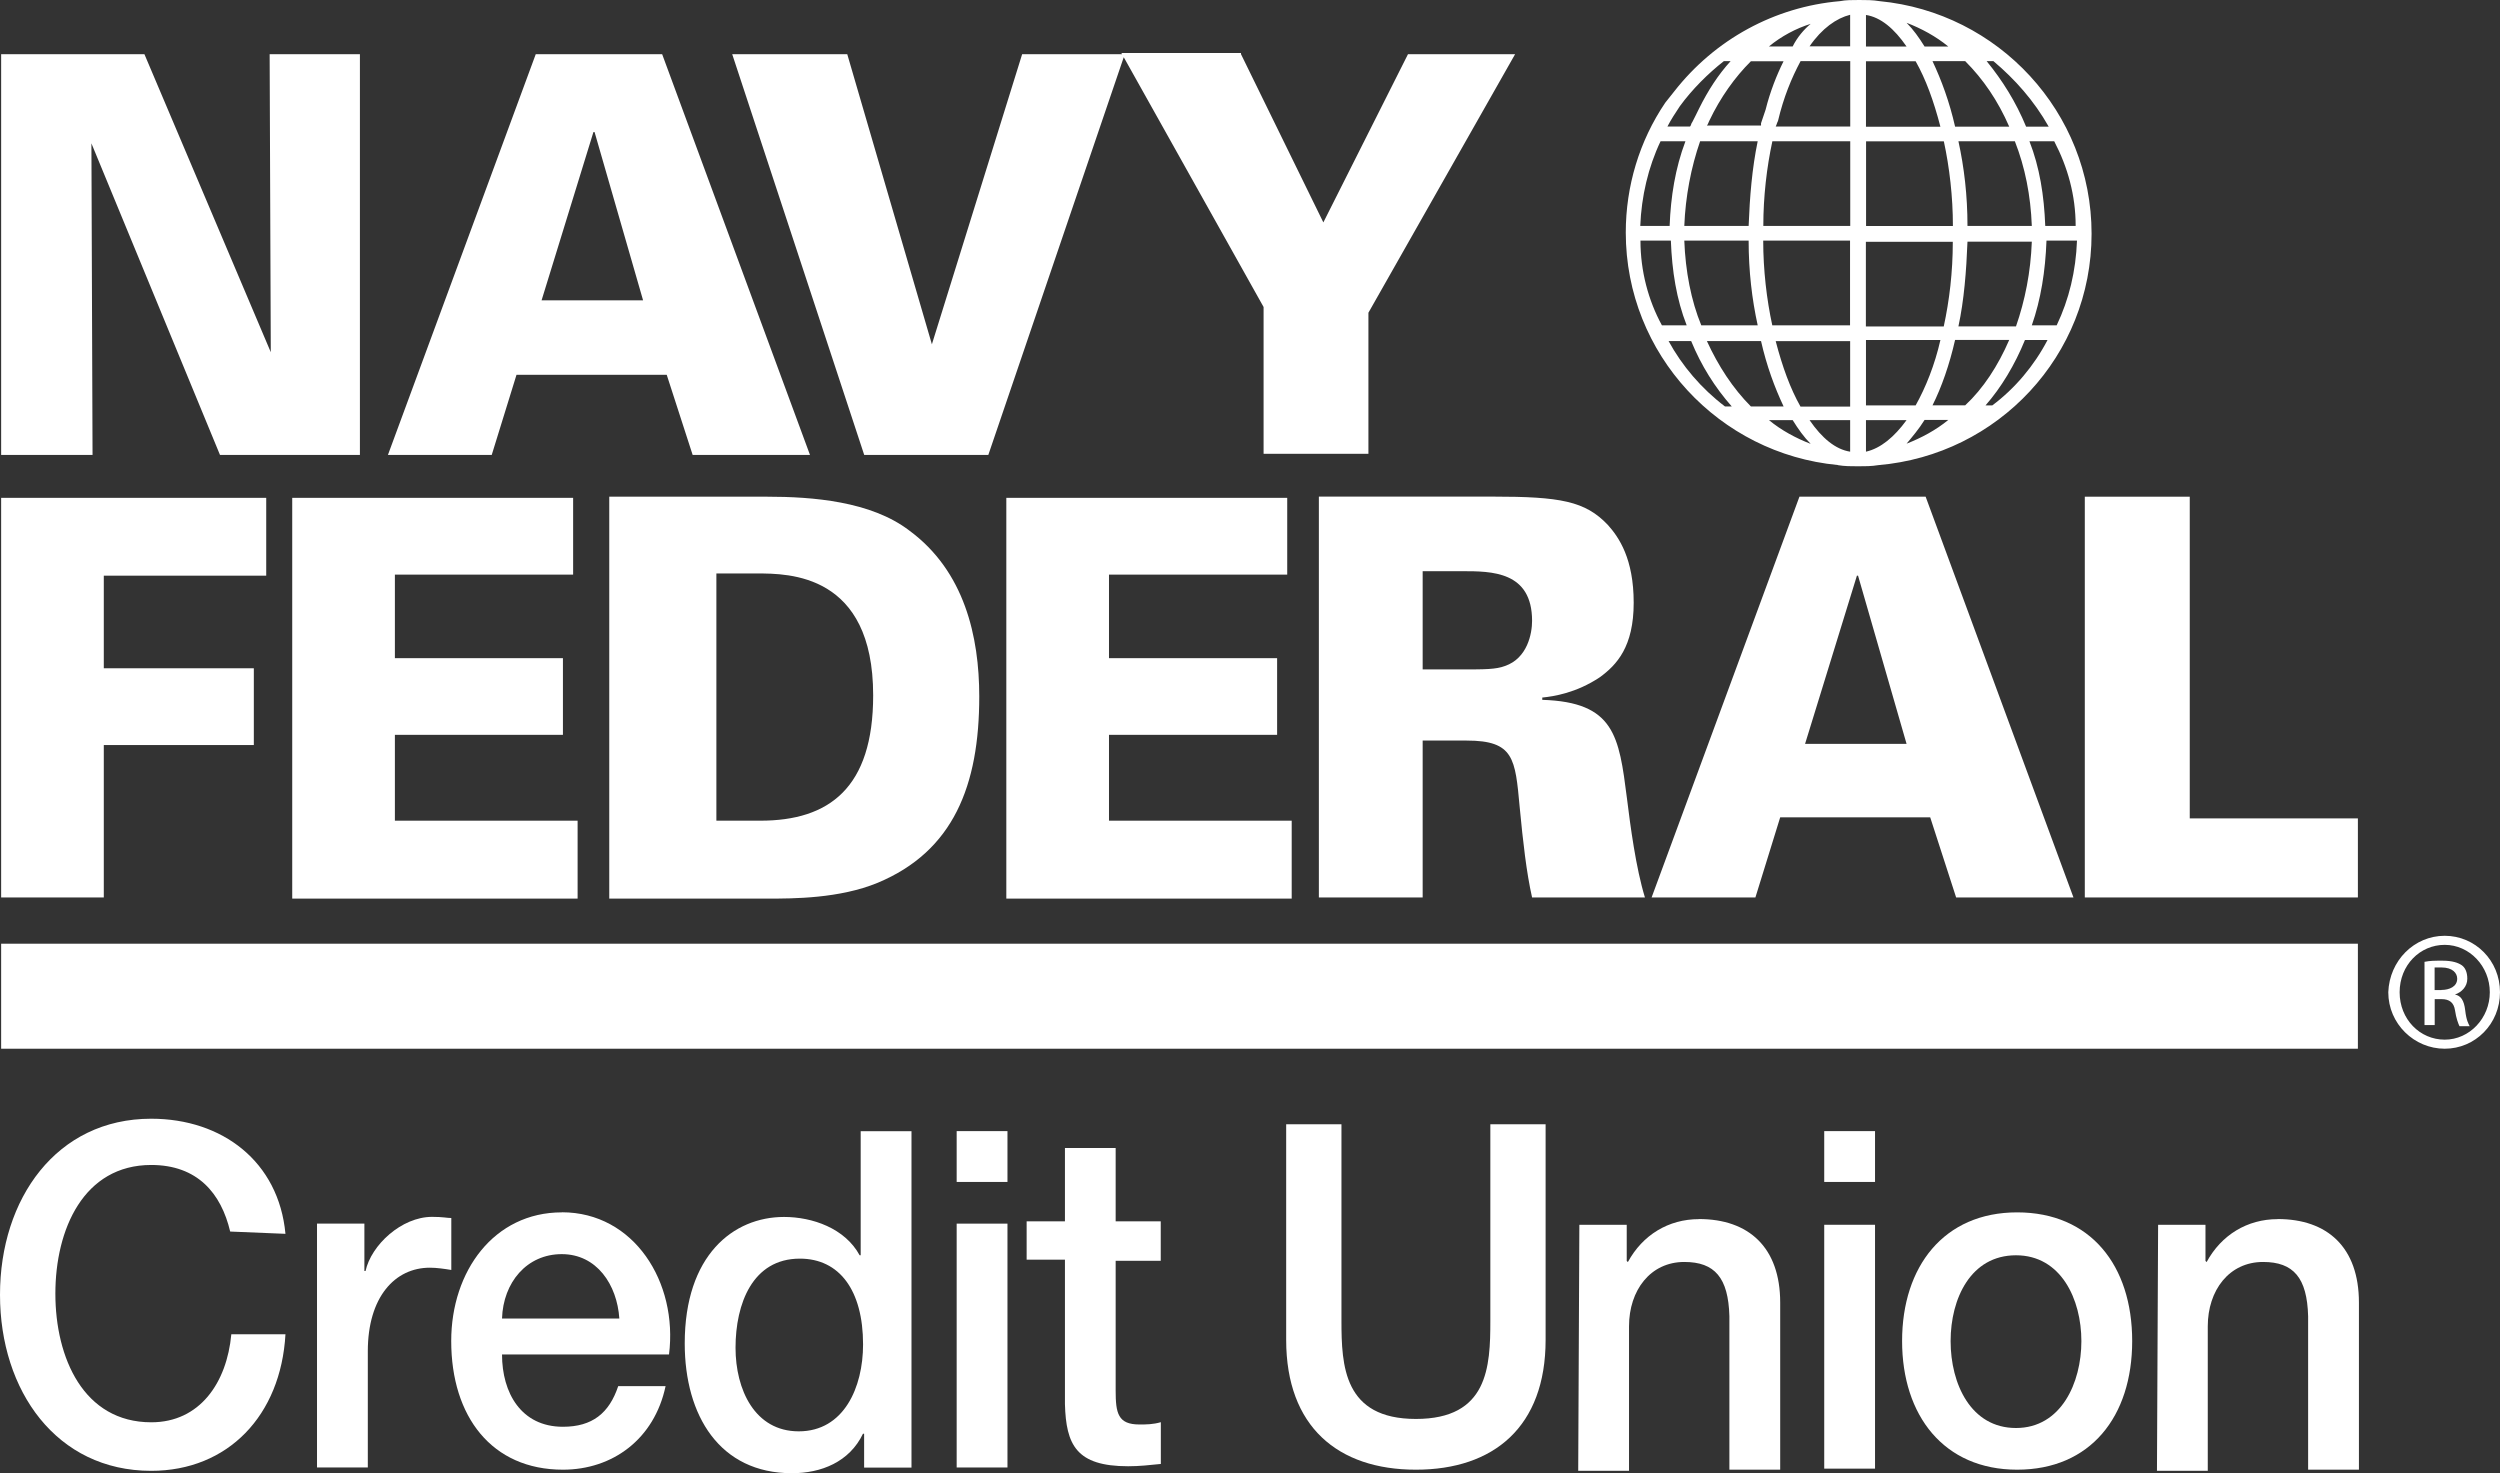
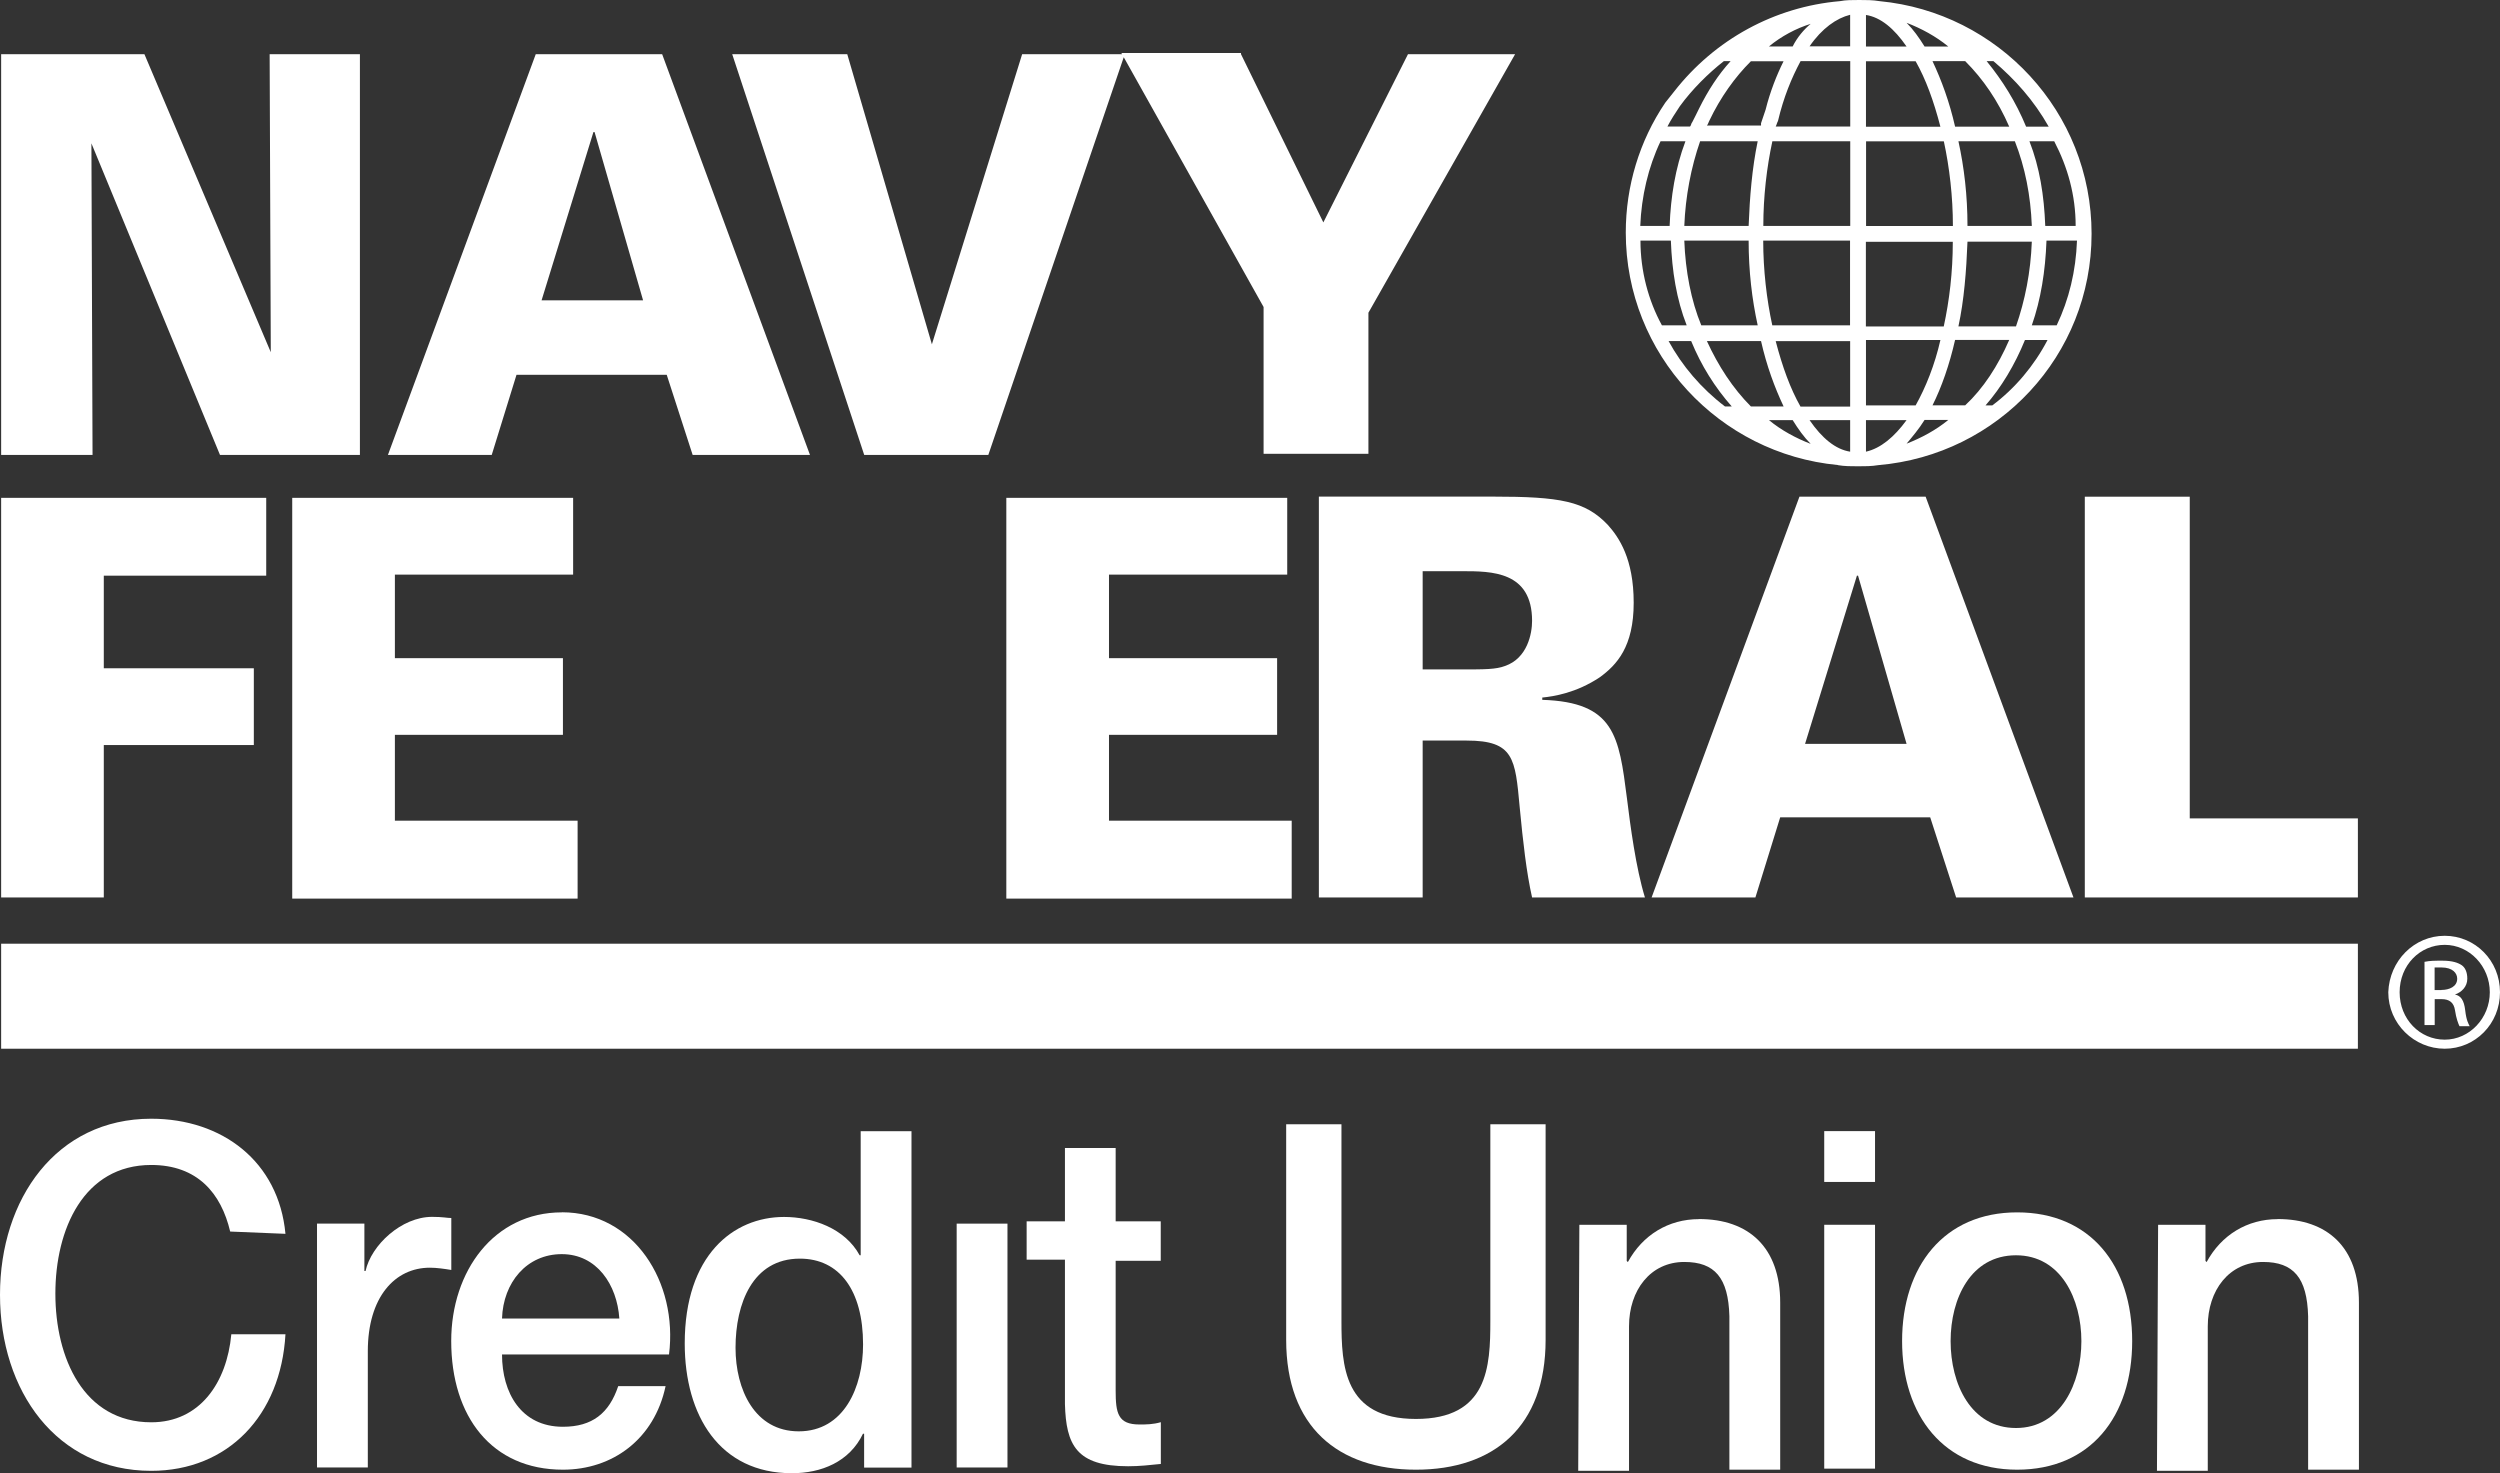
<svg xmlns="http://www.w3.org/2000/svg" width="168" height="99" viewBox="0 0 168 99" fill="none">
  <rect x="0" y="0" width="168" height="99" fill="#333333" stroke="none" />
  <path d="M10.159 78.286C13.265 78.286 14.86 80.183 15.468 82.76L19.183 82.913C18.729 78.055 14.937 75.178 10.159 75.178C3.792 75.178 0 80.561 0 87.009C0 93.456 3.792 98.84 10.159 98.84C15.315 98.84 18.876 95.123 19.183 89.662H15.545C15.244 92.924 13.425 95.578 10.165 95.578C5.617 95.578 3.721 91.251 3.721 86.932C3.721 82.612 5.617 78.286 10.165 78.286H10.159Z" fill="white" />
  <path d="M30.322 81.85C30.021 81.85 29.79 81.773 29.034 81.773C26.985 81.773 24.942 83.67 24.564 85.413H24.487V82.228H21.303V98.615H24.717V90.803C24.717 87.163 26.536 85.189 28.887 85.189C29.342 85.189 29.873 85.266 30.328 85.342V81.856L30.322 81.85Z" fill="white" />
  <path d="M37.752 81.471C33.204 81.471 30.322 85.413 30.322 90.117C30.322 95.2 33.05 98.763 37.829 98.763C41.166 98.763 43.971 96.712 44.727 93.149H41.544C40.935 94.969 39.801 95.879 37.829 95.879C35.023 95.879 33.736 93.604 33.736 91.021H44.958C45.566 86.163 42.607 81.465 37.758 81.465L37.752 81.471ZM33.736 88.605C33.813 86.176 35.401 84.278 37.752 84.278C40.102 84.278 41.467 86.329 41.62 88.605H33.736Z" fill="white" />
  <path d="M57.845 84.355H57.768C56.781 82.535 54.584 81.779 52.689 81.779C49.275 81.779 46.014 84.355 46.014 90.277C46.014 95.135 48.365 99 53.214 99C55.187 99 57.083 98.244 57.992 96.347H58.069V98.622H61.252V76.017H57.838V84.362L57.845 84.355ZM53.675 96.186C50.716 96.186 49.428 93.379 49.428 90.572C49.428 87.611 50.569 84.58 53.752 84.58C56.404 84.58 57.998 86.701 57.998 90.348C57.998 93.232 56.711 96.186 53.675 96.186Z" fill="white" />
  <path d="M67.702 82.228H64.288V98.615H67.702V82.228Z" fill="white" />
-   <path d="M67.702 76.011H64.288V79.427H67.702V76.011Z" fill="white" />
+   <path d="M67.702 76.011H64.288H67.702V76.011Z" fill="white" />
  <path d="M74.978 77.145H71.564V82.074H68.99V84.65H71.564V94.36C71.641 97.09 72.32 98.532 75.811 98.532C76.567 98.532 77.252 98.455 78.008 98.378V95.571C77.476 95.725 77.022 95.725 76.567 95.725C75.126 95.725 74.972 94.969 74.972 93.45V84.727H78.002V82.074H74.972V77.145H74.978Z" fill="white" />
  <path d="M100.151 88.752C100.151 91.86 99.997 95.353 95.148 95.353C90.299 95.353 90.146 91.79 90.146 88.752V75.549H86.431V90.04C86.431 95.879 89.915 98.763 95.148 98.763C100.381 98.763 103.865 95.879 103.865 90.04V75.549H100.151V88.752Z" fill="white" />
  <path d="M114.171 81.926C112.122 81.926 110.38 82.99 109.393 84.81L109.316 84.734V82.305H106.133L106.056 98.84H109.47V89.13C109.47 86.701 110.911 84.804 113.185 84.804C115.235 84.804 116.144 85.868 116.215 88.444V98.763H119.629V87.534C119.629 83.817 117.508 81.92 114.171 81.92V81.926Z" fill="white" />
  <path d="M126.002 82.305H122.588V98.692H126.002V82.305Z" fill="white" />
  <path d="M126.002 76.011H122.588V79.427H126.002V76.011Z" fill="white" />
  <path d="M135.552 81.471C130.626 81.471 127.821 85.112 127.821 90.117C127.821 95.123 130.626 98.763 135.552 98.763C140.477 98.763 143.283 95.2 143.283 90.117C143.283 85.035 140.477 81.471 135.552 81.471ZM135.475 95.962C132.445 95.962 131.081 93.001 131.081 90.124C131.081 87.246 132.445 84.355 135.475 84.355C138.504 84.355 139.869 87.316 139.869 90.124C139.869 92.931 138.504 95.962 135.475 95.962Z" fill="white" />
  <path d="M153.063 81.926C151.014 81.926 149.271 82.99 148.285 84.81L148.208 84.734V82.305H145.025L144.948 98.84H148.362V89.13C148.362 86.701 149.803 84.804 152.077 84.804C154.126 84.804 155.036 85.868 155.106 88.444V98.763H158.52V87.534C158.52 83.817 156.4 81.92 153.063 81.92V81.926Z" fill="white" />
  <path d="M6.975 50.067H17.057V44.908H6.975V38.685H17.89V33.455H0.077V60.309H6.975V50.067Z" fill="white" />
  <path d="M38.514 38.614V33.455H19.638V60.386H38.815V55.15H26.536V49.381H37.829V44.229H26.536V38.614H38.514Z" fill="white" />
-   <path d="M51.555 33.378H40.942V60.386H51.632C53.297 60.386 56.41 60.386 58.985 59.322C64.064 57.2 65.806 52.797 65.806 46.805C65.806 42.787 64.82 38.384 61.105 35.653C58.53 33.679 54.584 33.378 51.555 33.378ZM51.1 55.15H48.141V38.537H50.87C52.99 38.537 58.677 38.537 58.677 46.728C58.677 52.951 55.718 55.15 51.094 55.15H51.1Z" fill="white" />
  <path d="M86.501 38.614V33.455H67.625V60.386H86.802V55.15H74.524V49.381H85.822V44.229H74.524V38.614H86.501Z" fill="white" />
  <path d="M88.628 33.378V60.309H95.603V49.766H98.562C101.745 49.766 101.822 50.977 102.123 54.239C102.347 56.592 102.578 58.636 102.956 60.309H110.54C109.931 58.335 109.553 55.451 109.329 53.631C108.797 49.458 108.496 47.183 103.641 47.029V46.876C104.397 46.799 105.915 46.574 107.51 45.51C108.65 44.677 109.784 43.459 109.784 40.505C109.784 37.55 108.797 36.108 108.042 35.269C106.524 33.673 104.858 33.372 100.311 33.372H88.634L88.628 33.378ZM102.956 41.723C102.956 42.556 102.655 44.229 101.137 44.754C100.528 44.985 99.773 44.985 98.255 44.985H95.603V38.384H98.255C100.227 38.384 102.956 38.384 102.956 41.723Z" fill="white" />
  <path d="M120.922 33.378L110.988 60.309H117.963L119.629 54.925H129.71L131.452 60.309H139.337L129.403 33.378H120.91H120.922ZM121.3 49.99L124.785 38.685H124.861L128.122 49.99H121.3Z" fill="white" />
  <path d="M140.099 33.378V60.309H158.45V54.996H147.151V33.378H140.099Z" fill="white" />
  <path d="M6.143 9.633L14.783 30.571H24.186V3.64H18.12L18.197 23.669L9.704 3.64H0.077V30.571H6.219L6.143 9.633Z" fill="white" />
  <path d="M44.804 25.187L46.546 30.571H54.431L44.496 3.64H36.003L26.069 30.571H33.044L34.709 25.187H44.804ZM39.878 8.876H39.955L43.215 20.182H36.394L39.878 8.876Z" fill="white" />
  <path d="M66.415 30.571L75.516 3.845L84.913 20.631V30.494H91.958V21.015L101.816 3.64H94.617L88.929 14.946L83.395 3.64V3.563H75.356L75.401 3.64H68.689L62.623 23.137L56.935 3.64H49.204L58.075 30.571H66.415Z" fill="white" />
  <path d="M158.45 63.417H0.077V70.474H158.45V63.417Z" fill="white" />
  <path d="M123.497 31.257C123.952 31.334 124.407 31.334 124.861 31.334C125.316 31.334 125.771 31.334 126.226 31.257C134.264 30.571 140.554 23.899 140.554 15.709C140.554 7.518 134.264 0.833 126.303 0.077C125.848 0 125.393 0 124.938 0C124.484 0 124.029 0 123.651 0.077C119.251 0.455 115.235 2.653 112.506 6.146L111.904 6.903C110.162 9.479 109.252 12.517 109.252 15.625C109.252 23.816 115.542 30.494 123.504 31.25L123.497 31.257ZM128.122 29.815C128.5 29.36 128.954 28.828 129.332 28.219H130.927C130.094 28.905 129.108 29.43 128.122 29.815ZM129.864 27.238C130.472 26.027 131.004 24.508 131.382 22.842H135.02C134.264 24.585 133.278 26.104 132.061 27.238H129.864ZM132.215 16.24H136.538C136.461 18.291 136.083 20.182 135.475 21.932H131.606C131.984 20.188 132.138 18.214 132.215 16.24ZM131.606 9.492H135.398C136.083 11.235 136.461 13.132 136.538 15.183H132.215C132.215 13.132 131.99 11.241 131.606 9.492ZM133.88 27.245H133.425C134.488 26.033 135.398 24.515 136.077 22.848H137.595C136.685 24.591 135.398 26.11 133.88 27.245ZM136.538 21.861C137.147 20.118 137.448 18.221 137.524 16.17H139.574C139.497 18.221 139.042 20.111 138.21 21.861H136.538ZM139.491 15.183H137.441C137.364 13.132 137.063 11.241 136.378 9.492H138.043C138.953 11.235 139.484 13.132 139.484 15.183H139.491ZM133.957 4.108C135.398 5.319 136.685 6.762 137.672 8.511H136.154C135.468 6.845 134.559 5.403 133.502 4.108H133.957ZM135.02 8.511H131.382C131.004 6.845 130.472 5.403 129.864 4.108H132.061C133.271 5.319 134.258 6.762 135.02 8.511ZM130.927 3.128H129.332C128.954 2.519 128.576 1.987 128.122 1.532C129.108 1.91 130.094 2.442 130.927 3.128ZM125.393 1.006C126.38 1.16 127.289 1.916 128.122 3.128H125.393V0.987V1.006ZM125.393 4.115H128.73C129.416 5.326 129.941 6.768 130.396 8.518H125.393V4.115ZM125.393 9.498H130.626C131.004 11.241 131.235 13.215 131.235 15.189H125.4V9.498H125.393ZM131.228 16.247C131.228 18.298 130.998 20.188 130.62 21.938H125.387V16.247H131.228ZM125.393 22.848H130.396C130.018 24.515 129.409 26.033 128.73 27.245H125.393V22.848ZM125.393 28.232H128.122C127.289 29.372 126.38 30.129 125.393 30.353V28.232ZM117.508 16.17C117.508 18.221 117.733 20.111 118.117 21.861H114.325C113.64 20.195 113.262 18.221 113.185 16.17H117.508ZM113.185 15.183C113.262 13.209 113.64 11.241 114.248 9.492H118.117C117.739 11.312 117.585 13.209 117.508 15.183H113.185ZM118.341 22.919C118.719 24.585 119.251 26.027 119.859 27.315H117.662C116.452 26.104 115.465 24.585 114.703 22.919H118.341ZM118.873 28.232H120.468C120.845 28.841 121.223 29.372 121.678 29.828C120.692 29.449 119.705 28.918 118.873 28.232ZM124.33 30.353C123.343 30.199 122.434 29.443 121.601 28.232H124.33V30.353ZM124.33 27.322H120.993C120.307 26.11 119.782 24.668 119.327 22.925H124.33V27.322ZM124.33 21.861H119.097C118.719 20.118 118.488 18.144 118.488 16.17H124.323V21.861H124.33ZM118.495 15.183C118.495 13.209 118.725 11.241 119.103 9.492H124.336V15.183H118.495ZM124.33 8.505H119.327C119.404 8.351 119.404 8.274 119.481 8.127C119.859 6.531 120.391 5.243 120.999 4.108H124.336V8.511L124.33 8.505ZM124.33 0.993V3.115H121.601C122.434 1.903 123.42 1.218 124.33 0.993ZM121.678 1.602C121.223 1.98 120.769 2.512 120.468 3.121H118.873C119.705 2.435 120.692 1.91 121.678 1.602ZM119.859 4.108C119.404 5.018 118.95 6.159 118.649 7.37L118.341 8.28V8.434H114.703C114.78 8.357 114.78 8.28 114.857 8.133C115.612 6.537 116.599 5.172 117.662 4.115H119.859V4.108ZM112.884 7.14C113.717 5.999 114.78 4.941 115.843 4.108H116.298C115.465 5.018 114.78 6.082 114.178 7.293L113.954 7.748L113.723 8.204C113.646 8.28 113.646 8.434 113.569 8.505H112.051C112.282 8.05 112.583 7.595 112.884 7.14ZM113.262 9.492C112.576 11.312 112.275 13.209 112.199 15.183H110.226C110.303 13.209 110.757 11.241 111.59 9.492H113.262ZM110.232 16.17H112.282C112.359 18.221 112.66 20.111 113.345 21.861H111.68C110.77 20.195 110.239 18.221 110.239 16.17H110.232ZM113.646 22.919C114.331 24.585 115.241 26.027 116.375 27.315H115.92C114.325 26.104 113.038 24.585 112.128 22.919H113.646Z" fill="white" />
  <path d="M164.97 66.833C165.425 66.679 165.803 66.301 165.803 65.769C165.803 65.314 165.649 65.013 165.425 64.859C165.195 64.705 164.817 64.558 164.138 64.558C163.606 64.558 163.305 64.558 162.927 64.635V68.884H163.612V67.141H164.067C164.599 67.141 164.9 67.371 164.977 67.897C165.054 68.429 165.201 68.807 165.278 68.961H165.963C165.886 68.807 165.739 68.583 165.662 67.897C165.585 67.211 165.361 66.91 164.977 66.833H164.97ZM164.061 66.532H163.606V65.013H164.061C164.817 65.013 165.124 65.391 165.124 65.769C165.124 66.301 164.592 66.525 164.061 66.525V66.532Z" fill="white" />
  <path d="M164.285 62.885C162.235 62.885 160.57 64.552 160.493 66.679C160.493 68.801 162.235 70.474 164.285 70.474C166.335 70.474 168 68.807 168 66.679C168 64.552 166.335 62.885 164.285 62.885ZM164.285 69.865C162.62 69.865 161.255 68.499 161.255 66.679C161.255 64.859 162.62 63.494 164.285 63.494C165.95 63.494 167.315 64.936 167.315 66.679C167.315 68.423 165.95 69.865 164.285 69.865Z" fill="white" />
</svg>